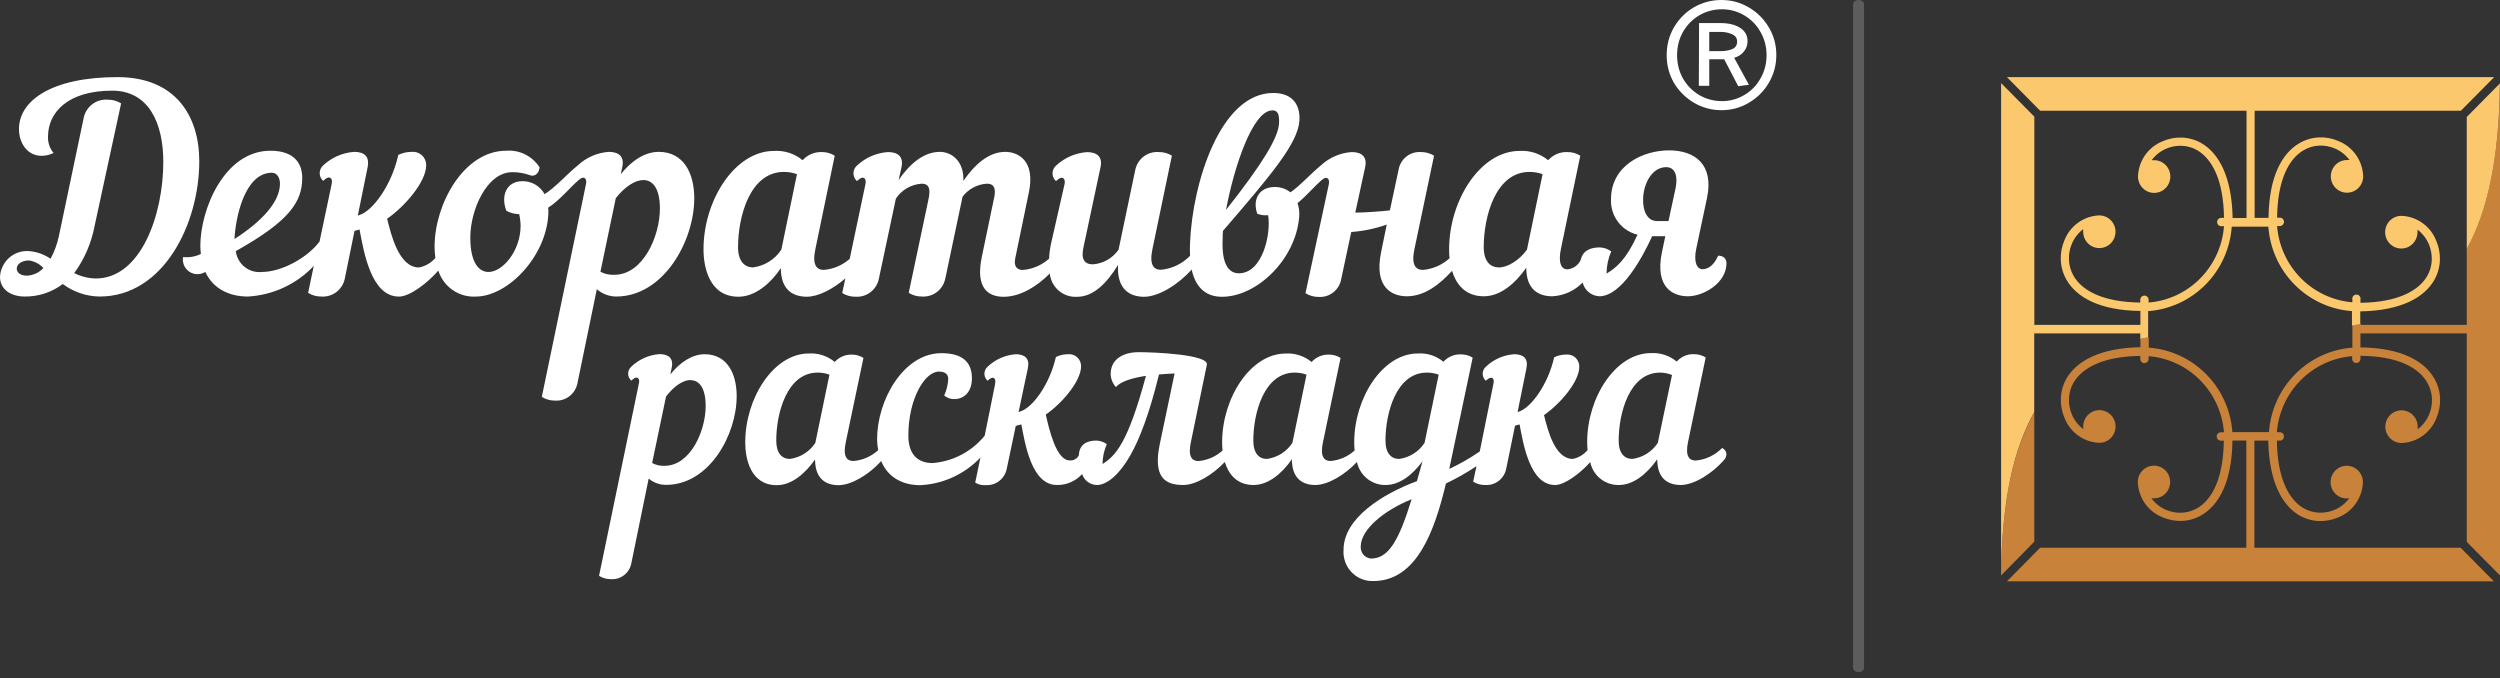
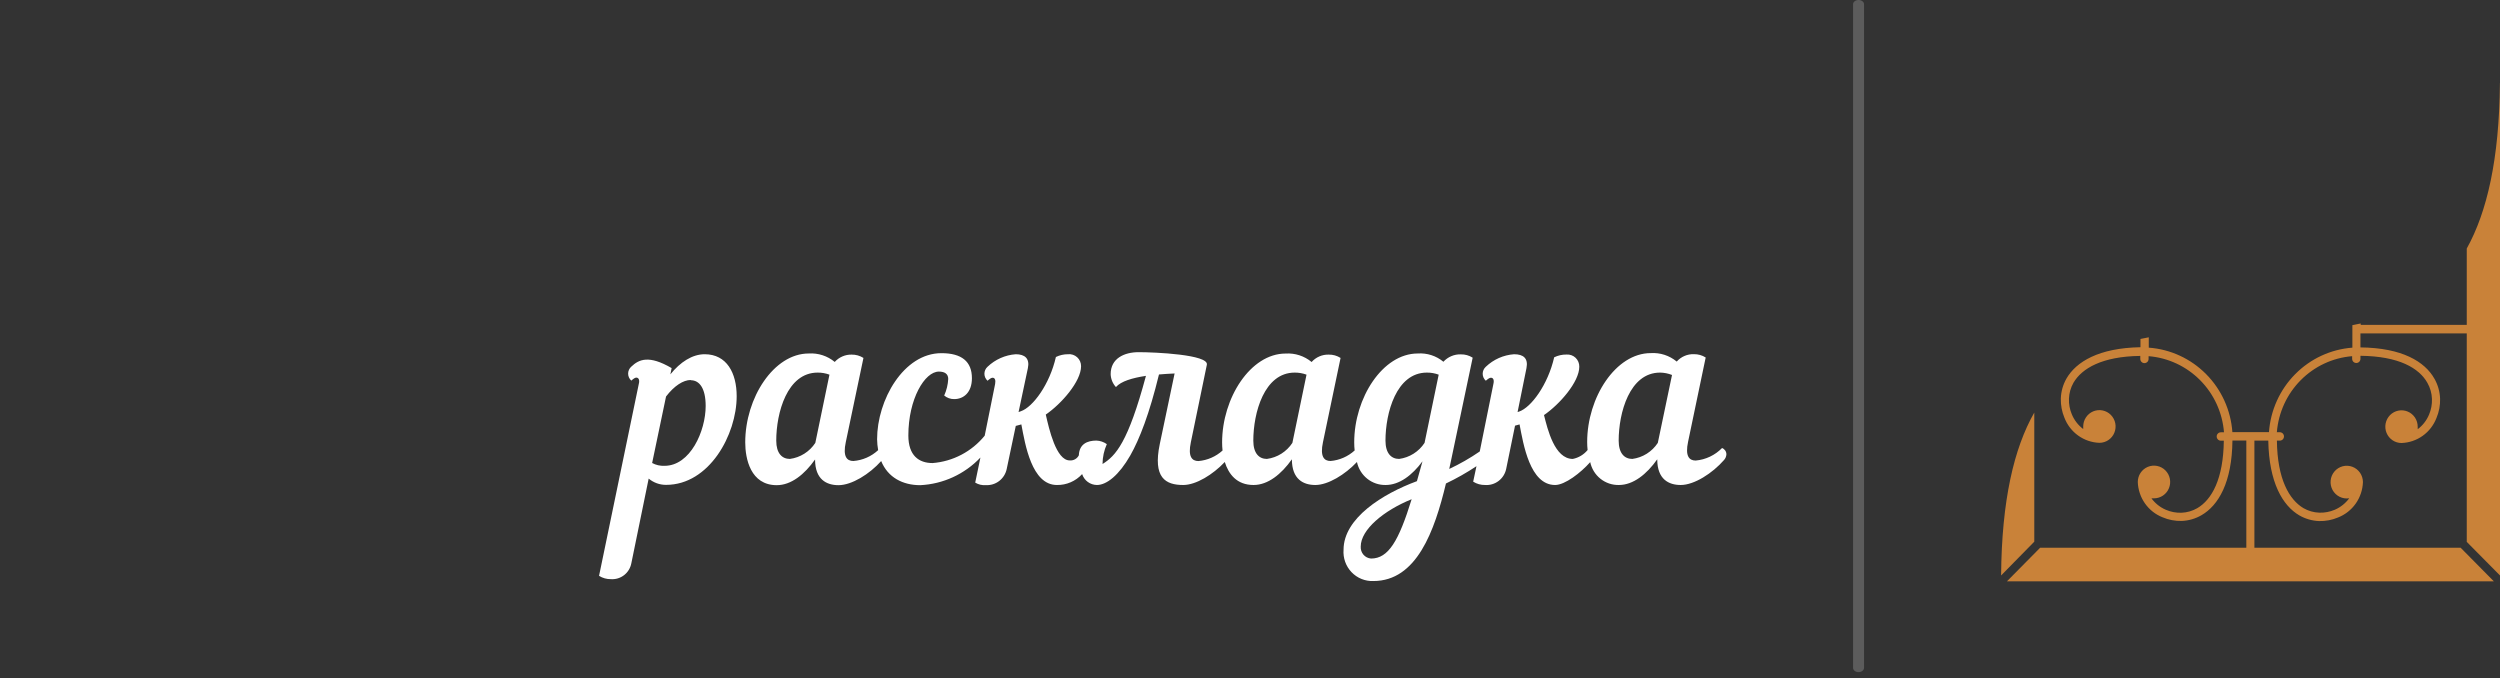
<svg xmlns="http://www.w3.org/2000/svg" width="258" height="70" viewBox="0 0 258 70" fill="none">
  <rect x="0" y="0" width="258" height="70" fill="#333333" stroke="none" />
  <path opacity="0.2" fill-rule="evenodd" clip-rule="evenodd" d="M191.802 0C191.952 0 192.096 0.046 192.202 0.127C192.308 0.208 192.368 0.318 192.368 0.433V68.93C192.368 69.045 192.308 69.155 192.202 69.236C192.096 69.318 191.952 69.363 191.802 69.363C191.652 69.363 191.508 69.318 191.402 69.236C191.296 69.155 191.236 69.045 191.236 68.93V0.433C191.236 0.318 191.296 0.208 191.402 0.127C191.508 0.046 191.652 0 191.802 0Z" fill="white" />
-   <path d="M55.915 40.96C56.322 41.215 56.793 41.348 57.272 41.341C57.816 41.38 58.356 41.214 58.786 40.875C59.216 40.536 59.507 40.048 59.602 39.505L61.593 29.845C62.146 30.324 62.848 30.592 63.577 30.602C68.505 30.602 71.648 24.841 71.648 20.47C71.648 17.826 70.521 15.673 67.987 15.673C66.546 15.673 65.196 16.571 64.07 17.968L64.21 17.27C64.473 16.164 63.865 15.673 62.828 15.673C61.634 15.755 60.505 16.248 59.627 17.069C58.418 18.058 57.355 19.306 56.203 20.037C55.979 19.626 55.649 19.285 55.248 19.049C54.846 18.813 54.389 18.692 53.925 18.699C52.286 18.699 51.652 20.153 52.254 21.75C52.661 21.975 53.116 22.095 53.579 22.1C53.67 22.492 53.719 22.893 53.726 23.296C53.726 25.882 51.883 28.067 50.411 28.067C49.4 28.067 48.535 27.078 48.535 24.518C48.535 21.666 50.238 17.768 52.862 17.768C53.49 17.763 54.114 17.87 54.706 18.084C55.134 18.259 55.627 17.942 55.685 17.27C55.315 16.696 54.799 16.233 54.19 15.932C53.582 15.63 52.904 15.5 52.228 15.556C47.876 15.556 44.849 21.052 44.849 25.449C44.85 25.84 44.878 26.231 44.932 26.619C44.493 27.131 43.895 27.478 43.236 27.602C41.162 27.602 40.355 24.201 39.952 22.572C41.738 21.343 43.985 18.783 43.985 17.037C43.985 16.845 43.945 16.655 43.868 16.479C43.791 16.304 43.678 16.147 43.536 16.018C43.395 15.889 43.229 15.792 43.048 15.733C42.867 15.673 42.676 15.653 42.487 15.673C42.008 15.669 41.535 15.778 41.104 15.989C40.413 19.106 38.486 21.75 37.098 22.19L36.925 22.248L37.936 17.27C38.166 16.138 37.59 15.673 36.553 15.673C35.36 15.755 34.23 16.248 33.353 17.069C33.24 17.168 33.148 17.291 33.086 17.429C33.023 17.566 32.991 17.716 32.991 17.868C32.991 18.019 33.023 18.169 33.086 18.307C33.148 18.445 33.24 18.567 33.353 18.666C33.609 18.433 33.782 18.317 33.929 18.317C34.185 18.317 34.333 18.55 34.217 19.048L32.976 24.931C31.734 26.587 29.084 28.067 27.017 28.067C26.38 28.135 25.742 27.947 25.24 27.544C24.739 27.142 24.414 26.556 24.335 25.914C29.897 22.804 31.19 20.819 31.19 18.349C31.19 17.056 30.55 15.556 27.906 15.556C23.151 15.556 20.674 21.608 20.674 25.391C20.679 25.663 20.698 25.935 20.731 26.205C20.159 26.486 19.52 26.598 18.888 26.529C18.846 26.787 18.871 27.051 18.96 27.297C19.049 27.542 19.199 27.76 19.396 27.93C19.593 28.1 19.83 28.215 20.084 28.265C20.338 28.316 20.601 28.299 20.847 28.216C20.966 28.177 21.082 28.128 21.192 28.067C21.999 29.813 23.676 30.602 25.577 30.602C28.16 30.463 30.593 29.335 32.38 27.447L31.798 30.22C32.203 30.476 32.671 30.608 33.148 30.602C33.705 30.645 34.259 30.483 34.706 30.146C35.154 29.808 35.464 29.317 35.581 28.766L36.586 23.826L37.104 23.684C37.539 25.953 38.288 30.608 41.168 30.608C42.314 30.608 44.157 29.166 45.233 27.925C45.492 28.736 46.009 29.439 46.703 29.924C47.397 30.409 48.23 30.649 49.073 30.608C52.529 30.608 56.594 26.212 56.594 21.757C56.597 21.65 56.587 21.544 56.562 21.44C57.746 20.684 58.866 19.313 59.615 18.673C59.864 18.447 60.031 18.337 60.172 18.337C60.434 18.337 60.575 18.602 60.46 19.067L55.915 40.96ZM66.406 18.582C67.385 18.582 68.102 19.481 68.102 21.518C68.102 24.401 66.348 28.358 63.404 28.358C62.904 28.388 62.406 28.278 61.964 28.041L63.551 20.444C64.505 19.248 65.542 18.582 66.406 18.582ZM80.634 25.766C80.306 26.262 79.876 26.683 79.374 26.998C78.871 27.314 78.308 27.517 77.722 27.595C76.832 27.595 76.167 26.949 76.167 25.5C76.167 22.326 77.408 17.742 80.897 17.742C81.357 17.739 81.814 17.817 82.247 17.974L80.634 25.766ZM131.307 11.386C131.915 11.386 132.031 11.884 131.999 12.724C131.915 14.211 130.302 16.888 126.526 21.66C127.333 17.302 129.266 11.393 131.307 11.393V11.386ZM154.676 27.595C153.78 27.595 153.12 26.949 153.12 25.5C153.12 22.326 154.356 17.742 157.844 17.742C158.304 17.739 158.761 17.817 159.195 17.974L157.582 25.766C156.807 26.845 155.597 27.602 154.676 27.602V27.595ZM176.169 20.406C176.886 16.946 174.889 15.518 172.245 15.518C169.602 15.518 166.254 17.03 166.254 20.58C166.222 21.414 166.477 22.233 166.977 22.897C167.477 23.561 168.19 24.029 168.994 24.22C167.81 26.806 166.805 27.628 165.794 28.235C165.801 27.445 165.967 26.664 166.28 25.94C165.935 25.692 165.526 25.551 165.102 25.533C164.174 25.533 163.336 25.837 163.131 26.826C163.004 27.099 162.807 27.333 162.561 27.503C162.314 27.674 162.027 27.775 161.729 27.796C161.153 27.796 160.775 27.149 161.089 25.669L163.086 16.067C162.681 15.814 162.212 15.684 161.736 15.692C161.367 15.681 161.001 15.751 160.662 15.896C160.323 16.041 160.019 16.258 159.771 16.533C158.937 15.848 157.879 15.506 156.807 15.576C152.8 15.576 149.549 20.638 149.549 25.733C149.549 26.018 149.549 26.328 149.594 26.651C148.83 27.347 147.86 27.77 146.835 27.854C146.086 27.854 145.625 27.33 145.971 25.701L147.994 16.067C147.586 15.814 147.115 15.684 146.637 15.692C146.096 15.654 145.561 15.82 145.135 16.158C144.709 16.496 144.423 16.982 144.332 17.522L143.436 21.712C142.342 21.828 141.164 21.919 139.865 21.944L140.876 17.289C141.132 16.183 140.531 15.692 139.494 15.692C138.3 15.774 137.171 16.267 136.293 17.089C135.199 17.987 134.22 19.125 133.176 19.849C132.716 19.486 132.147 19.292 131.563 19.3C129.925 19.3 129.234 20.593 129.752 22.061C130.109 22.196 130.492 22.247 130.872 22.209C131.192 24.149 130.296 28.203 127.851 28.203C126.897 28.203 126.033 27.421 126.18 24.569C126.176 24.321 126.187 24.073 126.212 23.826C131.25 17.974 133.957 14.774 134.104 12.421C134.194 10.558 133.151 9.595 131.397 9.595C125.95 9.595 123.076 18.847 122.814 25.022C122.788 25.481 122.788 25.941 122.814 26.399C122.01 27.227 120.942 27.738 119.799 27.841C119.05 27.841 118.589 27.317 118.935 25.688L120.938 16.067C120.531 15.814 120.06 15.684 119.582 15.692C119.027 15.65 118.477 15.812 118.032 16.149C117.587 16.485 117.278 16.973 117.162 17.522L115.434 25.766C115.132 26.202 114.738 26.564 114.279 26.826C113.821 27.088 113.31 27.243 112.784 27.279C111.92 27.279 111.549 26.755 111.805 25.565L113.565 17.296C113.821 16.19 113.219 15.699 112.182 15.699C110.989 15.781 109.859 16.274 108.982 17.095C108.868 17.194 108.777 17.317 108.715 17.454C108.652 17.592 108.62 17.742 108.62 17.894C108.62 18.045 108.652 18.195 108.715 18.333C108.777 18.471 108.868 18.593 108.982 18.692C109.238 18.459 109.411 18.343 109.558 18.343C109.814 18.343 109.961 18.608 109.846 19.074L108.489 25.041C108.366 25.585 108.291 26.139 108.265 26.697C107.509 27.371 106.557 27.779 105.552 27.86C104.975 27.86 104.598 27.511 104.771 26.671L106.16 19.947C106.908 16.546 105.033 15.673 103.74 15.673C102.07 15.673 100.629 16.921 99.42 18.666C99.503 16.604 98.178 15.673 97 15.673C95.355 15.673 93.915 16.862 92.738 18.582L93.026 17.289C93.282 16.183 92.68 15.692 91.637 15.692C90.443 15.774 89.314 16.267 88.436 17.089C88.324 17.188 88.233 17.311 88.171 17.449C88.109 17.586 88.077 17.736 88.077 17.887C88.077 18.038 88.109 18.188 88.171 18.326C88.233 18.463 88.324 18.586 88.436 18.686C88.699 18.453 88.872 18.337 89.013 18.337C89.275 18.337 89.416 18.602 89.3 19.067L87.688 26.716C86.939 27.375 86.002 27.774 85.012 27.854C84.263 27.854 83.802 27.33 84.148 25.701L86.145 16.067C85.737 15.814 85.267 15.684 84.788 15.692C84.421 15.682 84.056 15.752 83.718 15.897C83.38 16.042 83.077 16.259 82.83 16.533C81.996 15.848 80.938 15.506 79.866 15.576C75.859 15.576 72.602 20.638 72.602 25.733C72.602 27.595 73.21 30.621 76.205 30.621C77.844 30.621 79.405 29.399 80.583 27.679C80.583 29.981 81.908 30.621 83.265 30.621C84.468 30.621 85.985 29.813 87.24 28.733L86.919 30.24C87.326 30.495 87.797 30.628 88.276 30.621C88.831 30.662 89.382 30.498 89.826 30.161C90.271 29.823 90.58 29.334 90.696 28.785L92.456 20.49C92.753 20.048 93.147 19.68 93.606 19.414C94.065 19.149 94.578 18.992 95.106 18.957C96.053 18.957 95.996 19.746 95.797 20.677L93.781 30.22C94.185 30.476 94.654 30.608 95.131 30.602C95.686 30.642 96.237 30.479 96.681 30.141C97.126 29.804 97.435 29.315 97.551 28.766L99.337 20.296C99.635 19.904 100.014 19.582 100.447 19.351C100.88 19.12 101.357 18.986 101.846 18.957C102.793 18.957 102.767 19.746 102.537 20.677L101.327 26.496C100.604 29.897 102.134 30.628 103.574 30.628C105.295 30.628 107.024 29.554 108.336 28.229C108.409 28.923 108.746 29.561 109.276 30.009C109.807 30.457 110.488 30.679 111.178 30.628C112.823 30.628 114.231 29.231 115.383 27.337C115.242 29.923 116.663 30.628 118.065 30.628C119.594 30.628 121.623 29.335 122.98 27.822C123.422 29.826 124.593 30.628 126.104 30.628C129.733 30.628 133.733 26.748 134.079 22.358C134.117 21.886 134.058 21.41 133.906 20.962C134.834 20.205 135.666 19.216 136.274 18.692C136.524 18.466 136.69 18.356 136.831 18.356C137.087 18.356 137.234 18.621 137.119 19.087L134.725 30.259C135.132 30.515 135.603 30.647 136.082 30.641C136.626 30.679 137.166 30.513 137.596 30.174C138.026 29.835 138.317 29.347 138.412 28.804L139.449 23.942C140.697 23.852 141.928 23.596 143.11 23.179L142.534 26.005C141.753 29.761 143.744 30.576 145.184 30.576C147.008 30.576 148.544 29.38 149.85 27.951C150.279 29.335 151.213 30.576 153.133 30.576C154.778 30.576 156.301 29.354 157.511 27.634C157.511 29.936 158.836 30.576 160.193 30.576C161.38 30.522 162.501 30.014 163.329 29.154C163.427 29.553 163.652 29.91 163.97 30.167C164.288 30.424 164.682 30.568 165.089 30.576C167.336 30.518 169.442 26.697 170.504 24.375H171.861L171.516 26.005C170.735 29.761 172.751 30.576 174.191 30.576C175.81 30.576 178.172 29.205 178.172 27.169C178.172 26.677 177.852 26.386 177.308 26.386C176.873 27.434 176.214 27.783 175.695 27.783C175.177 27.783 174.741 27.136 175.055 25.656L176.169 20.406ZM169.57 20.593C169.57 19.054 170.434 17.25 171.957 17.25C172.681 17.25 173.237 17.858 172.911 19.462L172.188 22.811H170.978C169.992 22.804 169.538 21.75 169.57 20.593ZM2.995 25.914C2.626 25.885 2.254 25.931 1.902 26.049C1.55 26.168 1.224 26.356 0.945 26.603C0.666 26.85 0.439 27.151 0.277 27.488C0.114 27.825 0.02 28.191 0 28.565C0 29.858 1.094 30.602 2.56 30.602C3.971 30.619 5.348 30.164 6.477 29.309C7.581 30.133 8.913 30.585 10.286 30.602C16.878 30.602 20.565 23.089 20.565 16.63C20.565 12.007 18.146 7.959 12.129 7.959C5.3 7.959 1.959 10.403 1.959 13.313C1.959 14.768 2.823 16.08 4.288 16.08C4.718 16.076 5.142 15.977 5.53 15.789C5.135 15.319 4.93 14.717 4.954 14.102C4.954 11.625 6.97 9.356 11.579 9.356C15.38 9.356 16.853 12.763 16.853 16.688C16.853 22.158 14.549 28.74 9.876 28.74C9.106 28.722 8.35 28.532 7.661 28.184C8.711 26.744 9.428 25.084 9.761 23.328L12.5 10.668C12.084 10.413 11.605 10.281 11.118 10.287C10.552 10.241 9.988 10.405 9.533 10.747C9.077 11.09 8.76 11.588 8.641 12.149L6.081 24.343C5.911 25.169 5.62 25.965 5.216 26.703C4.558 26.248 3.792 25.976 2.995 25.914ZM2.765 28.449C2.157 28.449 1.728 28.158 1.728 27.718C1.728 27.279 2.215 26.878 3.008 26.878C3.571 26.966 4.09 27.241 4.48 27.66C4.26 27.899 3.995 28.092 3.701 28.227C3.406 28.362 3.088 28.438 2.765 28.449ZM28.06 17.826C28.547 17.826 28.892 18.291 28.892 18.957C28.892 20.852 26.972 22.888 24.201 24.666C24.284 22.623 25.205 17.826 28.06 17.826Z" fill="white" />
-   <path d="M61.822 59.426C62.188 59.657 62.613 59.776 63.045 59.769C63.537 59.804 64.024 59.654 64.414 59.349C64.804 59.044 65.068 58.604 65.157 58.114L66.943 49.391C67.449 49.813 68.085 50.042 68.741 50.038C73.19 50.038 76.025 44.865 76.025 40.889C76.025 38.503 75.007 36.557 72.722 36.557C71.442 36.557 70.194 37.372 69.183 38.633L69.311 37.986C69.548 36.99 68.997 36.544 68.063 36.544C66.973 36.622 65.944 37.079 65.151 37.837C65.048 37.926 64.965 38.037 64.909 38.162C64.852 38.286 64.823 38.421 64.823 38.558C64.823 38.695 64.852 38.83 64.909 38.955C64.965 39.079 65.048 39.19 65.151 39.279C65.381 39.072 65.541 38.969 65.669 38.969C65.899 38.969 66.034 39.202 65.925 39.615L61.822 59.426ZM147.014 45.706C146.719 46.155 146.332 46.536 145.879 46.821C145.427 47.107 144.919 47.291 144.389 47.361C143.583 47.361 142.981 46.786 142.981 45.473C142.981 42.609 144.101 38.452 147.25 38.452C147.667 38.448 148.081 38.52 148.473 38.665L147.014 45.706ZM171.086 45.706C170.79 46.156 170.402 46.536 169.949 46.822C169.495 47.108 168.986 47.291 168.455 47.361C167.649 47.361 167.047 46.786 167.047 45.473C167.047 42.609 168.167 38.452 171.317 38.452C171.74 38.456 172.158 38.54 172.552 38.697L171.086 45.706ZM141.49 57.642C141.188 57.618 140.907 57.476 140.708 57.245C140.509 57.013 140.408 56.712 140.427 56.407C140.427 54.648 142.821 52.676 145.682 51.519C144.351 55.825 143.288 57.642 141.49 57.642ZM101.621 44.962C100.959 45.775 100.142 46.444 99.218 46.929C98.294 47.414 97.283 47.707 96.244 47.788C94.836 47.788 93.742 47.025 93.742 44.943C93.742 41.161 95.438 38.348 96.891 38.348C97.531 38.348 97.857 38.613 97.857 39.111C97.825 39.701 97.684 40.28 97.441 40.818C97.732 41.063 98.1 41.194 98.478 41.187C99.445 41.187 100.302 40.501 100.302 39.033C100.302 37.32 99.259 36.447 97.153 36.447C93.249 36.447 90.516 41.283 90.516 45.331C90.523 45.708 90.559 46.084 90.625 46.456C89.92 47.109 89.018 47.503 88.064 47.575C87.386 47.575 86.97 47.102 87.284 45.635L89.108 36.939C88.742 36.707 88.317 36.588 87.885 36.596C87.558 36.589 87.234 36.653 86.934 36.784C86.633 36.914 86.364 37.108 86.144 37.352C85.392 36.729 84.434 36.417 83.463 36.48C79.853 36.48 76.908 41.057 76.908 45.654C76.908 47.335 77.452 50.07 80.16 50.07C81.645 50.07 83.021 48.965 84.115 47.419C84.115 49.495 85.312 50.07 86.535 50.07C87.904 50.07 89.735 48.926 90.938 47.581C91.63 49.282 93.172 50.07 94.964 50.07C97.321 49.959 99.546 48.938 101.179 47.219L100.642 49.805C100.968 50.006 101.349 50.096 101.73 50.064C102.229 50.095 102.722 49.943 103.119 49.637C103.516 49.33 103.791 48.89 103.893 48.396L104.828 43.954L105.404 43.799C105.794 45.848 106.466 50.051 109.071 50.051C109.559 50.06 110.044 49.964 110.493 49.77C110.942 49.577 111.345 49.289 111.676 48.926C111.782 49.252 111.987 49.536 112.261 49.737C112.536 49.939 112.866 50.049 113.206 50.051C114.198 50.051 115.472 49.055 116.643 47.006C117.603 45.318 118.621 42.693 119.606 38.645C120.157 38.594 120.701 38.568 121.219 38.542L119.69 45.822C118.96 49.314 120.285 50.051 122.109 50.051C123.434 50.051 125.181 48.971 126.397 47.678C126.788 48.926 127.633 50.051 129.367 50.051C130.852 50.051 132.228 48.945 133.323 47.4C133.323 49.475 134.52 50.051 135.742 50.051C137.067 50.051 138.815 48.971 140.037 47.678C140.181 48.36 140.556 48.969 141.097 49.403C141.637 49.836 142.311 50.065 143 50.051C144.409 50.051 145.733 49.055 146.802 47.607C146.591 48.344 146.412 49.003 146.226 49.657C142.712 50.95 138.655 53.471 138.655 56.73C138.622 57.152 138.678 57.576 138.819 57.975C138.96 58.373 139.183 58.737 139.473 59.042C139.763 59.348 140.114 59.588 140.502 59.746C140.891 59.905 141.308 59.979 141.727 59.963C146.207 59.963 148.05 54.79 149.222 49.896C150.312 49.376 151.364 48.78 152.371 48.111L152.032 49.708C152.398 49.939 152.822 50.058 153.254 50.051C153.755 50.089 154.252 49.941 154.653 49.637C155.054 49.333 155.333 48.892 155.437 48.396L156.352 43.928L156.819 43.799C157.21 45.848 157.888 50.051 160.487 50.051C161.504 50.051 163.13 48.797 164.109 47.691C164.254 48.371 164.629 48.98 165.17 49.41C165.711 49.841 166.384 50.068 167.073 50.051C168.551 50.051 169.934 48.945 171.028 47.4C171.028 49.475 172.225 50.051 173.448 50.051C174.85 50.051 176.725 48.842 177.928 47.465C178.071 47.304 178.154 47.098 178.165 46.883C178.164 46.742 178.12 46.605 178.04 46.489C177.96 46.374 177.848 46.286 177.717 46.236C176.989 46.98 176.022 47.439 174.99 47.529C174.312 47.529 173.896 47.057 174.21 45.59L176.027 36.893C175.661 36.662 175.237 36.543 174.805 36.551C174.473 36.54 174.143 36.603 173.838 36.735C173.533 36.867 173.26 37.064 173.038 37.314C172.286 36.69 171.328 36.378 170.356 36.441C166.74 36.441 163.796 41.018 163.796 45.615C163.796 45.892 163.811 46.168 163.841 46.443C163.45 46.917 162.91 47.241 162.311 47.361C160.436 47.361 159.706 44.29 159.341 42.835C160.954 41.73 162.983 39.421 162.983 37.844C162.986 37.672 162.954 37.502 162.888 37.343C162.822 37.185 162.724 37.042 162.601 36.924C162.478 36.806 162.331 36.715 162.171 36.658C162.011 36.6 161.84 36.577 161.671 36.589C161.228 36.582 160.79 36.68 160.391 36.874C159.751 39.687 158.023 42.046 156.774 42.473L156.614 42.525L157.53 37.999C157.735 36.977 157.216 36.557 156.25 36.557C155.16 36.636 154.131 37.093 153.337 37.85C153.236 37.94 153.154 38.051 153.098 38.175C153.042 38.3 153.013 38.435 153.013 38.571C153.013 38.708 153.042 38.843 153.098 38.967C153.154 39.091 153.236 39.202 153.337 39.292C153.574 39.085 153.728 38.982 153.862 38.982C154.093 38.982 154.221 39.189 154.118 39.628L152.71 46.592C151.711 47.279 150.658 47.882 149.561 48.396C149.638 48.053 149.715 47.684 149.791 47.316L151.98 36.913C151.614 36.681 151.19 36.562 150.758 36.57C150.422 36.56 150.087 36.622 149.777 36.754C149.466 36.886 149.188 37.083 148.959 37.333C148.216 36.718 147.268 36.413 146.31 36.48C142.693 36.48 139.755 41.057 139.755 45.654C139.755 45.933 139.77 46.211 139.8 46.488C139.109 47.114 138.235 47.496 137.31 47.575C136.632 47.575 136.216 47.102 136.53 45.635L138.347 36.939C137.982 36.706 137.557 36.587 137.125 36.596C136.793 36.586 136.464 36.65 136.159 36.781C135.854 36.913 135.58 37.11 135.358 37.359C134.606 36.735 133.648 36.423 132.676 36.486C129.06 36.486 126.122 41.064 126.122 45.661C126.122 45.939 126.137 46.218 126.167 46.495C125.476 47.121 124.602 47.502 123.677 47.581C122.999 47.581 122.583 47.109 122.896 45.641L124.548 37.637C124.752 36.589 119.158 36.344 117.507 36.344C116.022 36.344 114.62 36.99 114.62 38.607C114.635 39.105 114.828 39.581 115.164 39.945C115.689 39.344 116.861 39.001 118.262 38.788C116.413 45.674 115.139 47.044 113.782 47.885C113.786 47.178 113.937 46.48 114.224 45.835C113.91 45.611 113.539 45.483 113.155 45.467C112.22 45.467 111.382 45.816 111.337 46.986C111.25 47.159 111.114 47.302 110.946 47.396C110.779 47.49 110.587 47.532 110.396 47.516C108.994 47.516 108.265 44.283 107.925 42.783C109.538 41.678 111.567 39.37 111.567 37.792C111.568 37.618 111.533 37.447 111.464 37.288C111.394 37.129 111.293 36.986 111.165 36.87C111.038 36.753 110.887 36.665 110.724 36.611C110.561 36.557 110.388 36.539 110.217 36.557C109.785 36.555 109.358 36.652 108.969 36.842C108.329 39.654 106.601 42.014 105.352 42.441L105.116 42.525L106.076 37.999C106.287 37.003 105.768 36.557 104.828 36.557C103.738 36.636 102.709 37.093 101.915 37.85C101.813 37.94 101.732 38.051 101.676 38.175C101.62 38.3 101.591 38.435 101.591 38.571C101.591 38.708 101.62 38.843 101.676 38.967C101.732 39.091 101.813 39.202 101.915 39.292C102.152 39.085 102.306 38.982 102.434 38.982C102.671 38.982 102.773 39.215 102.696 39.628L101.621 44.962ZM133.374 45.706C133.078 46.156 132.69 46.536 132.237 46.822C131.783 47.108 131.274 47.291 130.743 47.361C129.937 47.361 129.342 46.786 129.342 45.473C129.342 42.609 130.462 38.452 133.611 38.452C134.028 38.448 134.442 38.52 134.833 38.665L133.374 45.706ZM84.141 45.706C83.846 46.155 83.459 46.536 83.007 46.821C82.554 47.107 82.046 47.291 81.517 47.361C80.71 47.361 80.109 46.786 80.109 45.473C80.109 42.609 81.229 38.452 84.378 38.452C84.795 38.448 85.209 38.52 85.6 38.665L84.141 45.706ZM71.289 39.24C72.172 39.24 72.825 40.055 72.825 41.898C72.825 44.484 71.237 48.072 68.581 48.072C68.136 48.095 67.694 47.994 67.301 47.781L68.735 40.921C69.573 39.822 70.508 39.215 71.289 39.215V39.24Z" fill="white" />
+   <path d="M61.822 59.426C62.188 59.657 62.613 59.776 63.045 59.769C63.537 59.804 64.024 59.654 64.414 59.349C64.804 59.044 65.068 58.604 65.157 58.114L66.943 49.391C67.449 49.813 68.085 50.042 68.741 50.038C73.19 50.038 76.025 44.865 76.025 40.889C76.025 38.503 75.007 36.557 72.722 36.557C71.442 36.557 70.194 37.372 69.183 38.633L69.311 37.986C66.973 36.622 65.944 37.079 65.151 37.837C65.048 37.926 64.965 38.037 64.909 38.162C64.852 38.286 64.823 38.421 64.823 38.558C64.823 38.695 64.852 38.83 64.909 38.955C64.965 39.079 65.048 39.19 65.151 39.279C65.381 39.072 65.541 38.969 65.669 38.969C65.899 38.969 66.034 39.202 65.925 39.615L61.822 59.426ZM147.014 45.706C146.719 46.155 146.332 46.536 145.879 46.821C145.427 47.107 144.919 47.291 144.389 47.361C143.583 47.361 142.981 46.786 142.981 45.473C142.981 42.609 144.101 38.452 147.25 38.452C147.667 38.448 148.081 38.52 148.473 38.665L147.014 45.706ZM171.086 45.706C170.79 46.156 170.402 46.536 169.949 46.822C169.495 47.108 168.986 47.291 168.455 47.361C167.649 47.361 167.047 46.786 167.047 45.473C167.047 42.609 168.167 38.452 171.317 38.452C171.74 38.456 172.158 38.54 172.552 38.697L171.086 45.706ZM141.49 57.642C141.188 57.618 140.907 57.476 140.708 57.245C140.509 57.013 140.408 56.712 140.427 56.407C140.427 54.648 142.821 52.676 145.682 51.519C144.351 55.825 143.288 57.642 141.49 57.642ZM101.621 44.962C100.959 45.775 100.142 46.444 99.218 46.929C98.294 47.414 97.283 47.707 96.244 47.788C94.836 47.788 93.742 47.025 93.742 44.943C93.742 41.161 95.438 38.348 96.891 38.348C97.531 38.348 97.857 38.613 97.857 39.111C97.825 39.701 97.684 40.28 97.441 40.818C97.732 41.063 98.1 41.194 98.478 41.187C99.445 41.187 100.302 40.501 100.302 39.033C100.302 37.32 99.259 36.447 97.153 36.447C93.249 36.447 90.516 41.283 90.516 45.331C90.523 45.708 90.559 46.084 90.625 46.456C89.92 47.109 89.018 47.503 88.064 47.575C87.386 47.575 86.97 47.102 87.284 45.635L89.108 36.939C88.742 36.707 88.317 36.588 87.885 36.596C87.558 36.589 87.234 36.653 86.934 36.784C86.633 36.914 86.364 37.108 86.144 37.352C85.392 36.729 84.434 36.417 83.463 36.48C79.853 36.48 76.908 41.057 76.908 45.654C76.908 47.335 77.452 50.07 80.16 50.07C81.645 50.07 83.021 48.965 84.115 47.419C84.115 49.495 85.312 50.07 86.535 50.07C87.904 50.07 89.735 48.926 90.938 47.581C91.63 49.282 93.172 50.07 94.964 50.07C97.321 49.959 99.546 48.938 101.179 47.219L100.642 49.805C100.968 50.006 101.349 50.096 101.73 50.064C102.229 50.095 102.722 49.943 103.119 49.637C103.516 49.33 103.791 48.89 103.893 48.396L104.828 43.954L105.404 43.799C105.794 45.848 106.466 50.051 109.071 50.051C109.559 50.06 110.044 49.964 110.493 49.77C110.942 49.577 111.345 49.289 111.676 48.926C111.782 49.252 111.987 49.536 112.261 49.737C112.536 49.939 112.866 50.049 113.206 50.051C114.198 50.051 115.472 49.055 116.643 47.006C117.603 45.318 118.621 42.693 119.606 38.645C120.157 38.594 120.701 38.568 121.219 38.542L119.69 45.822C118.96 49.314 120.285 50.051 122.109 50.051C123.434 50.051 125.181 48.971 126.397 47.678C126.788 48.926 127.633 50.051 129.367 50.051C130.852 50.051 132.228 48.945 133.323 47.4C133.323 49.475 134.52 50.051 135.742 50.051C137.067 50.051 138.815 48.971 140.037 47.678C140.181 48.36 140.556 48.969 141.097 49.403C141.637 49.836 142.311 50.065 143 50.051C144.409 50.051 145.733 49.055 146.802 47.607C146.591 48.344 146.412 49.003 146.226 49.657C142.712 50.95 138.655 53.471 138.655 56.73C138.622 57.152 138.678 57.576 138.819 57.975C138.96 58.373 139.183 58.737 139.473 59.042C139.763 59.348 140.114 59.588 140.502 59.746C140.891 59.905 141.308 59.979 141.727 59.963C146.207 59.963 148.05 54.79 149.222 49.896C150.312 49.376 151.364 48.78 152.371 48.111L152.032 49.708C152.398 49.939 152.822 50.058 153.254 50.051C153.755 50.089 154.252 49.941 154.653 49.637C155.054 49.333 155.333 48.892 155.437 48.396L156.352 43.928L156.819 43.799C157.21 45.848 157.888 50.051 160.487 50.051C161.504 50.051 163.13 48.797 164.109 47.691C164.254 48.371 164.629 48.98 165.17 49.41C165.711 49.841 166.384 50.068 167.073 50.051C168.551 50.051 169.934 48.945 171.028 47.4C171.028 49.475 172.225 50.051 173.448 50.051C174.85 50.051 176.725 48.842 177.928 47.465C178.071 47.304 178.154 47.098 178.165 46.883C178.164 46.742 178.12 46.605 178.04 46.489C177.96 46.374 177.848 46.286 177.717 46.236C176.989 46.98 176.022 47.439 174.99 47.529C174.312 47.529 173.896 47.057 174.21 45.59L176.027 36.893C175.661 36.662 175.237 36.543 174.805 36.551C174.473 36.54 174.143 36.603 173.838 36.735C173.533 36.867 173.26 37.064 173.038 37.314C172.286 36.69 171.328 36.378 170.356 36.441C166.74 36.441 163.796 41.018 163.796 45.615C163.796 45.892 163.811 46.168 163.841 46.443C163.45 46.917 162.91 47.241 162.311 47.361C160.436 47.361 159.706 44.29 159.341 42.835C160.954 41.73 162.983 39.421 162.983 37.844C162.986 37.672 162.954 37.502 162.888 37.343C162.822 37.185 162.724 37.042 162.601 36.924C162.478 36.806 162.331 36.715 162.171 36.658C162.011 36.6 161.84 36.577 161.671 36.589C161.228 36.582 160.79 36.68 160.391 36.874C159.751 39.687 158.023 42.046 156.774 42.473L156.614 42.525L157.53 37.999C157.735 36.977 157.216 36.557 156.25 36.557C155.16 36.636 154.131 37.093 153.337 37.85C153.236 37.94 153.154 38.051 153.098 38.175C153.042 38.3 153.013 38.435 153.013 38.571C153.013 38.708 153.042 38.843 153.098 38.967C153.154 39.091 153.236 39.202 153.337 39.292C153.574 39.085 153.728 38.982 153.862 38.982C154.093 38.982 154.221 39.189 154.118 39.628L152.71 46.592C151.711 47.279 150.658 47.882 149.561 48.396C149.638 48.053 149.715 47.684 149.791 47.316L151.98 36.913C151.614 36.681 151.19 36.562 150.758 36.57C150.422 36.56 150.087 36.622 149.777 36.754C149.466 36.886 149.188 37.083 148.959 37.333C148.216 36.718 147.268 36.413 146.31 36.48C142.693 36.48 139.755 41.057 139.755 45.654C139.755 45.933 139.77 46.211 139.8 46.488C139.109 47.114 138.235 47.496 137.31 47.575C136.632 47.575 136.216 47.102 136.53 45.635L138.347 36.939C137.982 36.706 137.557 36.587 137.125 36.596C136.793 36.586 136.464 36.65 136.159 36.781C135.854 36.913 135.58 37.11 135.358 37.359C134.606 36.735 133.648 36.423 132.676 36.486C129.06 36.486 126.122 41.064 126.122 45.661C126.122 45.939 126.137 46.218 126.167 46.495C125.476 47.121 124.602 47.502 123.677 47.581C122.999 47.581 122.583 47.109 122.896 45.641L124.548 37.637C124.752 36.589 119.158 36.344 117.507 36.344C116.022 36.344 114.62 36.99 114.62 38.607C114.635 39.105 114.828 39.581 115.164 39.945C115.689 39.344 116.861 39.001 118.262 38.788C116.413 45.674 115.139 47.044 113.782 47.885C113.786 47.178 113.937 46.48 114.224 45.835C113.91 45.611 113.539 45.483 113.155 45.467C112.22 45.467 111.382 45.816 111.337 46.986C111.25 47.159 111.114 47.302 110.946 47.396C110.779 47.49 110.587 47.532 110.396 47.516C108.994 47.516 108.265 44.283 107.925 42.783C109.538 41.678 111.567 39.37 111.567 37.792C111.568 37.618 111.533 37.447 111.464 37.288C111.394 37.129 111.293 36.986 111.165 36.87C111.038 36.753 110.887 36.665 110.724 36.611C110.561 36.557 110.388 36.539 110.217 36.557C109.785 36.555 109.358 36.652 108.969 36.842C108.329 39.654 106.601 42.014 105.352 42.441L105.116 42.525L106.076 37.999C106.287 37.003 105.768 36.557 104.828 36.557C103.738 36.636 102.709 37.093 101.915 37.85C101.813 37.94 101.732 38.051 101.676 38.175C101.62 38.3 101.591 38.435 101.591 38.571C101.591 38.708 101.62 38.843 101.676 38.967C101.732 39.091 101.813 39.202 101.915 39.292C102.152 39.085 102.306 38.982 102.434 38.982C102.671 38.982 102.773 39.215 102.696 39.628L101.621 44.962ZM133.374 45.706C133.078 46.156 132.69 46.536 132.237 46.822C131.783 47.108 131.274 47.291 130.743 47.361C129.937 47.361 129.342 46.786 129.342 45.473C129.342 42.609 130.462 38.452 133.611 38.452C134.028 38.448 134.442 38.52 134.833 38.665L133.374 45.706ZM84.141 45.706C83.846 46.155 83.459 46.536 83.007 46.821C82.554 47.107 82.046 47.291 81.517 47.361C80.71 47.361 80.109 46.786 80.109 45.473C80.109 42.609 81.229 38.452 84.378 38.452C84.795 38.448 85.209 38.52 85.6 38.665L84.141 45.706ZM71.289 39.24C72.172 39.24 72.825 40.055 72.825 41.898C72.825 44.484 71.237 48.072 68.581 48.072C68.136 48.095 67.694 47.994 67.301 47.781L68.735 40.921C69.573 39.822 70.508 39.215 71.289 39.215V39.24Z" fill="white" />
  <path fill-rule="evenodd" clip-rule="evenodd" d="M209.938 42.537V55.902L206.514 59.387C206.578 51.628 207.839 46.262 209.938 42.576M258 8.573V59.387L254.569 55.921V34.404H243.598V35.852C247.906 35.897 250.242 37.32 251.234 39.085C251.593 39.714 251.793 40.422 251.817 41.147C251.838 41.828 251.711 42.506 251.446 43.132C251.161 43.873 250.667 44.514 250.025 44.974C249.384 45.433 248.622 45.692 247.836 45.718C247.505 45.718 247.182 45.62 246.908 45.434C246.633 45.249 246.419 44.985 246.292 44.677C246.166 44.368 246.133 44.029 246.197 43.702C246.262 43.374 246.421 43.074 246.654 42.838C246.888 42.602 247.186 42.441 247.51 42.376C247.834 42.311 248.17 42.344 248.475 42.472C248.78 42.6 249.041 42.816 249.225 43.093C249.408 43.371 249.506 43.697 249.506 44.031C249.513 44.119 249.513 44.208 249.506 44.296C250.022 43.908 250.427 43.388 250.677 42.79C250.894 42.279 250.996 41.728 250.978 41.173C250.959 40.591 250.798 40.023 250.511 39.518C249.66 37.986 247.56 36.757 243.598 36.718V37.029C243.598 37.144 243.553 37.254 243.473 37.335C243.392 37.416 243.283 37.462 243.17 37.462C243.056 37.462 242.947 37.416 242.866 37.335C242.786 37.254 242.741 37.144 242.741 37.029V36.757C240.735 36.922 238.852 37.802 237.428 39.24C236.005 40.678 235.134 42.58 234.971 44.606H235.278C235.391 44.606 235.501 44.652 235.581 44.733C235.661 44.815 235.707 44.925 235.707 45.04C235.707 45.154 235.661 45.265 235.581 45.346C235.501 45.427 235.391 45.473 235.278 45.473H234.977C235.015 49.449 236.257 51.57 237.71 52.436C238.21 52.726 238.772 52.888 239.348 52.908C239.899 52.926 240.448 52.822 240.955 52.604C241.545 52.349 242.057 51.941 242.44 51.421C242.103 51.474 241.757 51.421 241.451 51.27C241.144 51.119 240.891 50.876 240.725 50.575C240.558 50.273 240.488 49.928 240.522 49.585C240.556 49.242 240.693 48.918 240.915 48.656C241.137 48.394 241.433 48.207 241.764 48.12C242.094 48.034 242.443 48.051 242.763 48.171C243.083 48.29 243.359 48.506 243.555 48.789C243.75 49.072 243.854 49.408 243.855 49.753C243.827 50.547 243.57 51.316 243.115 51.964C242.66 52.612 242.027 53.111 241.294 53.4C240.673 53.664 240.003 53.792 239.329 53.775C238.612 53.747 237.912 53.545 237.288 53.186C235.572 52.178 234.164 49.818 234.087 45.473H232.654V56.523H253.935L257.366 59.995H207.115L210.546 56.523H231.821V45.46H230.388C230.343 49.805 228.935 52.165 227.187 53.173C226.564 53.533 225.863 53.735 225.146 53.762C224.472 53.779 223.802 53.652 223.181 53.387C222.448 53.099 221.814 52.6 221.359 51.951C220.904 51.303 220.647 50.534 220.62 49.74C220.62 49.406 220.718 49.08 220.902 48.803C221.086 48.525 221.346 48.309 221.652 48.181C221.957 48.053 222.293 48.02 222.617 48.085C222.941 48.15 223.239 48.311 223.472 48.547C223.706 48.783 223.865 49.084 223.929 49.411C223.994 49.738 223.961 50.078 223.834 50.386C223.708 50.694 223.494 50.958 223.219 51.143C222.944 51.329 222.621 51.428 222.291 51.428C222.204 51.434 222.116 51.434 222.029 51.428C222.413 51.949 222.927 52.358 223.52 52.611C224.025 52.829 224.571 52.933 225.12 52.915C225.696 52.895 226.259 52.733 226.759 52.443C228.244 51.576 229.453 49.456 229.498 45.479H229.191C229.077 45.479 228.968 45.434 228.888 45.352C228.807 45.271 228.762 45.161 228.762 45.046C228.762 44.931 228.807 44.821 228.888 44.74C228.968 44.658 229.077 44.613 229.191 44.613H229.517C229.355 42.583 228.483 40.678 227.057 39.239C225.63 37.799 223.744 36.919 221.734 36.757V37.042C221.734 37.157 221.689 37.267 221.609 37.348C221.528 37.429 221.419 37.475 221.305 37.475C221.192 37.475 221.083 37.429 221.002 37.348C220.922 37.267 220.877 37.157 220.877 37.042V36.731C216.94 36.776 214.841 38.024 213.983 39.499C213.696 40.004 213.536 40.572 213.516 41.154C213.498 41.708 213.6 42.26 213.817 42.77C214.068 43.369 214.472 43.889 214.988 44.277C214.981 44.188 214.981 44.1 214.988 44.012C214.988 43.678 215.086 43.352 215.27 43.074C215.453 42.797 215.714 42.58 216.019 42.453C216.325 42.325 216.66 42.291 216.984 42.356C217.309 42.422 217.606 42.582 217.84 42.818C218.073 43.054 218.233 43.355 218.297 43.682C218.361 44.01 218.328 44.349 218.202 44.657C218.076 44.966 217.861 45.229 217.587 45.415C217.312 45.6 216.989 45.699 216.659 45.699C215.872 45.672 215.111 45.413 214.47 44.953C213.828 44.493 213.334 43.853 213.049 43.113C212.786 42.485 212.66 41.809 212.677 41.128C212.701 40.403 212.901 39.694 213.26 39.065C214.258 37.333 216.595 35.91 220.896 35.833V34.979L221.753 34.811V35.878C223.988 36.041 226.09 37.012 227.674 38.612C229.259 40.213 230.22 42.336 230.381 44.593H234.158C234.319 42.339 235.277 40.218 236.858 38.618C238.438 37.018 240.535 36.046 242.766 35.878V33.557C243.054 33.505 243.336 33.44 243.624 33.382V33.524H254.569V25.649C256.662 21.88 257.923 16.436 257.993 8.58L258 8.573Z" fill="#C98239" />
-   <path fill-rule="evenodd" clip-rule="evenodd" d="M254.569 25.649V12.071L257.987 8.612C257.923 16.468 256.662 21.912 254.569 25.681M220.877 34.979V34.404H209.932V42.537C207.839 46.236 206.578 51.589 206.514 59.348V8.573L209.944 12.039V33.524H220.889V32.089C216.588 32.044 214.252 30.621 213.253 28.856C212.895 28.23 212.694 27.523 212.671 26.8C212.65 26.119 212.777 25.442 213.042 24.815C213.329 24.075 213.823 23.436 214.465 22.977C215.106 22.517 215.866 22.257 216.652 22.229C216.983 22.229 217.306 22.328 217.58 22.513C217.855 22.699 218.069 22.962 218.196 23.27C218.322 23.579 218.355 23.918 218.291 24.245C218.226 24.573 218.067 24.873 217.833 25.11C217.6 25.346 217.302 25.506 216.978 25.571C216.654 25.637 216.318 25.603 216.013 25.475C215.708 25.348 215.447 25.131 215.263 24.854C215.08 24.576 214.982 24.25 214.982 23.916C214.975 23.828 214.975 23.739 214.982 23.651C214.468 24.04 214.066 24.56 213.817 25.158C213.595 25.675 213.492 26.237 213.516 26.8C213.536 27.382 213.697 27.95 213.983 28.455C214.841 29.955 216.94 31.177 220.877 31.222V30.938C220.877 30.823 220.922 30.713 221.002 30.632C221.083 30.55 221.192 30.505 221.305 30.505C221.419 30.505 221.528 30.55 221.609 30.632C221.689 30.713 221.734 30.823 221.734 30.938V31.222C223.747 31.059 225.636 30.177 227.062 28.734C228.489 27.29 229.359 25.381 229.517 23.347H229.236C229.122 23.347 229.013 23.302 228.932 23.22C228.852 23.139 228.807 23.029 228.807 22.914C228.807 22.799 228.852 22.689 228.932 22.608C229.013 22.526 229.122 22.481 229.236 22.481H229.517C229.472 18.505 228.237 16.384 226.778 15.517C226.279 15.224 225.716 15.062 225.139 15.045C224.59 15.027 224.044 15.131 223.539 15.349C222.947 15.603 222.432 16.011 222.048 16.532C222.135 16.526 222.223 16.526 222.31 16.532C222.641 16.532 222.964 16.631 223.238 16.817C223.513 17.002 223.727 17.266 223.854 17.574C223.98 17.883 224.013 18.222 223.949 18.549C223.884 18.877 223.725 19.177 223.492 19.413C223.258 19.649 222.96 19.81 222.636 19.875C222.312 19.94 221.976 19.907 221.671 19.779C221.366 19.651 221.105 19.435 220.921 19.158C220.738 18.88 220.64 18.554 220.64 18.22C220.666 17.426 220.922 16.656 221.377 16.008C221.832 15.36 222.466 14.861 223.2 14.573C223.819 14.302 224.49 14.174 225.165 14.198C225.883 14.222 226.584 14.424 227.207 14.787C228.928 15.789 230.33 18.149 230.407 22.5H231.841V11.425H210.54L207.115 7.959H257.398L253.967 11.425H232.679V22.481H234.113C234.158 18.13 235.566 15.77 237.313 14.767C237.936 14.405 238.637 14.203 239.355 14.179C240.029 14.155 240.701 14.283 241.32 14.554C242.053 14.842 242.686 15.341 243.142 15.989C243.597 16.638 243.853 17.406 243.88 18.201C243.88 18.534 243.782 18.861 243.599 19.138C243.415 19.416 243.154 19.632 242.849 19.76C242.544 19.887 242.208 19.921 241.884 19.856C241.56 19.791 241.262 19.63 241.028 19.394C240.795 19.158 240.636 18.857 240.571 18.53C240.507 18.203 240.54 17.863 240.666 17.555C240.793 17.247 241.007 16.983 241.281 16.797C241.556 16.612 241.879 16.513 242.21 16.513C242.295 16.507 242.38 16.507 242.466 16.513C242.081 15.992 241.567 15.583 240.974 15.33C240.469 15.111 239.923 15.008 239.374 15.026C238.8 15.043 238.238 15.205 237.742 15.498C236.251 16.364 235.041 18.485 234.996 22.462H235.278C235.391 22.462 235.501 22.507 235.581 22.588C235.661 22.67 235.707 22.78 235.707 22.895C235.707 23.01 235.661 23.12 235.581 23.201C235.501 23.282 235.391 23.328 235.278 23.328H234.996C235.155 25.358 236.024 27.265 237.448 28.706C238.872 30.148 240.757 31.031 242.766 31.197V30.938C242.751 30.874 242.749 30.807 242.763 30.743C242.776 30.679 242.804 30.618 242.844 30.566C242.885 30.514 242.936 30.472 242.994 30.444C243.053 30.415 243.117 30.4 243.182 30.4C243.248 30.4 243.312 30.415 243.37 30.444C243.429 30.472 243.48 30.514 243.52 30.566C243.561 30.618 243.588 30.679 243.602 30.743C243.615 30.807 243.614 30.874 243.598 30.938V31.248C247.535 31.203 249.634 29.955 250.492 28.481C250.781 27.977 250.941 27.408 250.959 26.826C250.976 26.269 250.874 25.715 250.658 25.203C250.404 24.607 250 24.087 249.487 23.696C249.493 23.785 249.493 23.873 249.487 23.962C249.487 24.295 249.389 24.622 249.205 24.899C249.022 25.177 248.761 25.393 248.456 25.521C248.15 25.648 247.815 25.682 247.491 25.617C247.166 25.552 246.869 25.391 246.635 25.155C246.402 24.919 246.242 24.618 246.178 24.291C246.114 23.963 246.147 23.624 246.273 23.316C246.399 23.007 246.614 22.744 246.888 22.558C247.163 22.373 247.486 22.274 247.816 22.274C248.603 22.301 249.364 22.56 250.005 23.02C250.647 23.48 251.141 24.12 251.426 24.86C251.692 25.487 251.818 26.164 251.798 26.845C251.774 27.569 251.574 28.275 251.215 28.901C250.223 30.64 247.887 32.063 243.579 32.134V33.427C243.298 33.485 243.01 33.55 242.722 33.595V32.108C240.487 31.945 238.385 30.974 236.801 29.374C235.216 27.773 234.255 25.65 234.094 23.393H230.317C230.156 25.65 229.195 27.773 227.61 29.374C226.026 30.974 223.924 31.945 221.689 32.108V34.817C221.446 34.863 221.197 34.914 220.877 34.979Z" fill="#FCC86E" />
-   <path d="M177.658 11.371C176.645 11.371 175.702 11.119 174.829 10.614C173.956 10.095 173.263 9.405 172.748 8.545C172.249 7.67 172 6.72 172 5.697C172 4.658 172.249 3.701 172.748 2.826C173.263 1.951 173.948 1.261 174.806 0.757C175.678 0.252 176.629 0 177.658 0C178.671 0 179.606 0.252 180.463 0.757C181.336 1.261 182.03 1.951 182.544 2.826C183.059 3.686 183.316 4.636 183.316 5.674C183.316 6.713 183.059 7.67 182.544 8.545C182.03 9.42 181.336 10.11 180.463 10.614C179.606 11.119 178.671 11.371 177.658 11.371ZM177.705 10.436C178.531 10.436 179.294 10.229 179.996 9.813C180.713 9.398 181.274 8.827 181.679 8.1C182.1 7.373 182.31 6.572 182.31 5.697C182.31 4.821 182.1 4.02 181.679 3.293C181.274 2.566 180.713 1.995 179.996 1.58C179.294 1.165 178.531 0.957 177.705 0.957C176.863 0.957 176.084 1.165 175.367 1.58C174.665 1.995 174.104 2.566 173.683 3.293C173.278 4.02 173.075 4.821 173.075 5.697C173.075 6.572 173.278 7.373 173.683 8.1C174.104 8.827 174.665 9.398 175.367 9.813C176.084 10.229 176.863 10.436 177.705 10.436ZM177.938 6.119H176.395V8.856H175.32L175.343 2.381H177.541C178.398 2.381 179.076 2.544 179.575 2.871C180.089 3.197 180.347 3.657 180.347 4.25C180.347 4.651 180.222 5.007 179.972 5.318C179.723 5.63 179.388 5.845 178.967 5.964L180.487 8.745L179.388 8.901L177.938 6.119ZM177.611 5.274C178.048 5.274 178.429 5.207 178.757 5.074C179.1 4.925 179.271 4.666 179.271 4.295C179.271 3.939 179.1 3.686 178.757 3.538C178.414 3.375 178.016 3.293 177.564 3.293H176.395V5.274H177.611Z" fill="white" />
</svg>